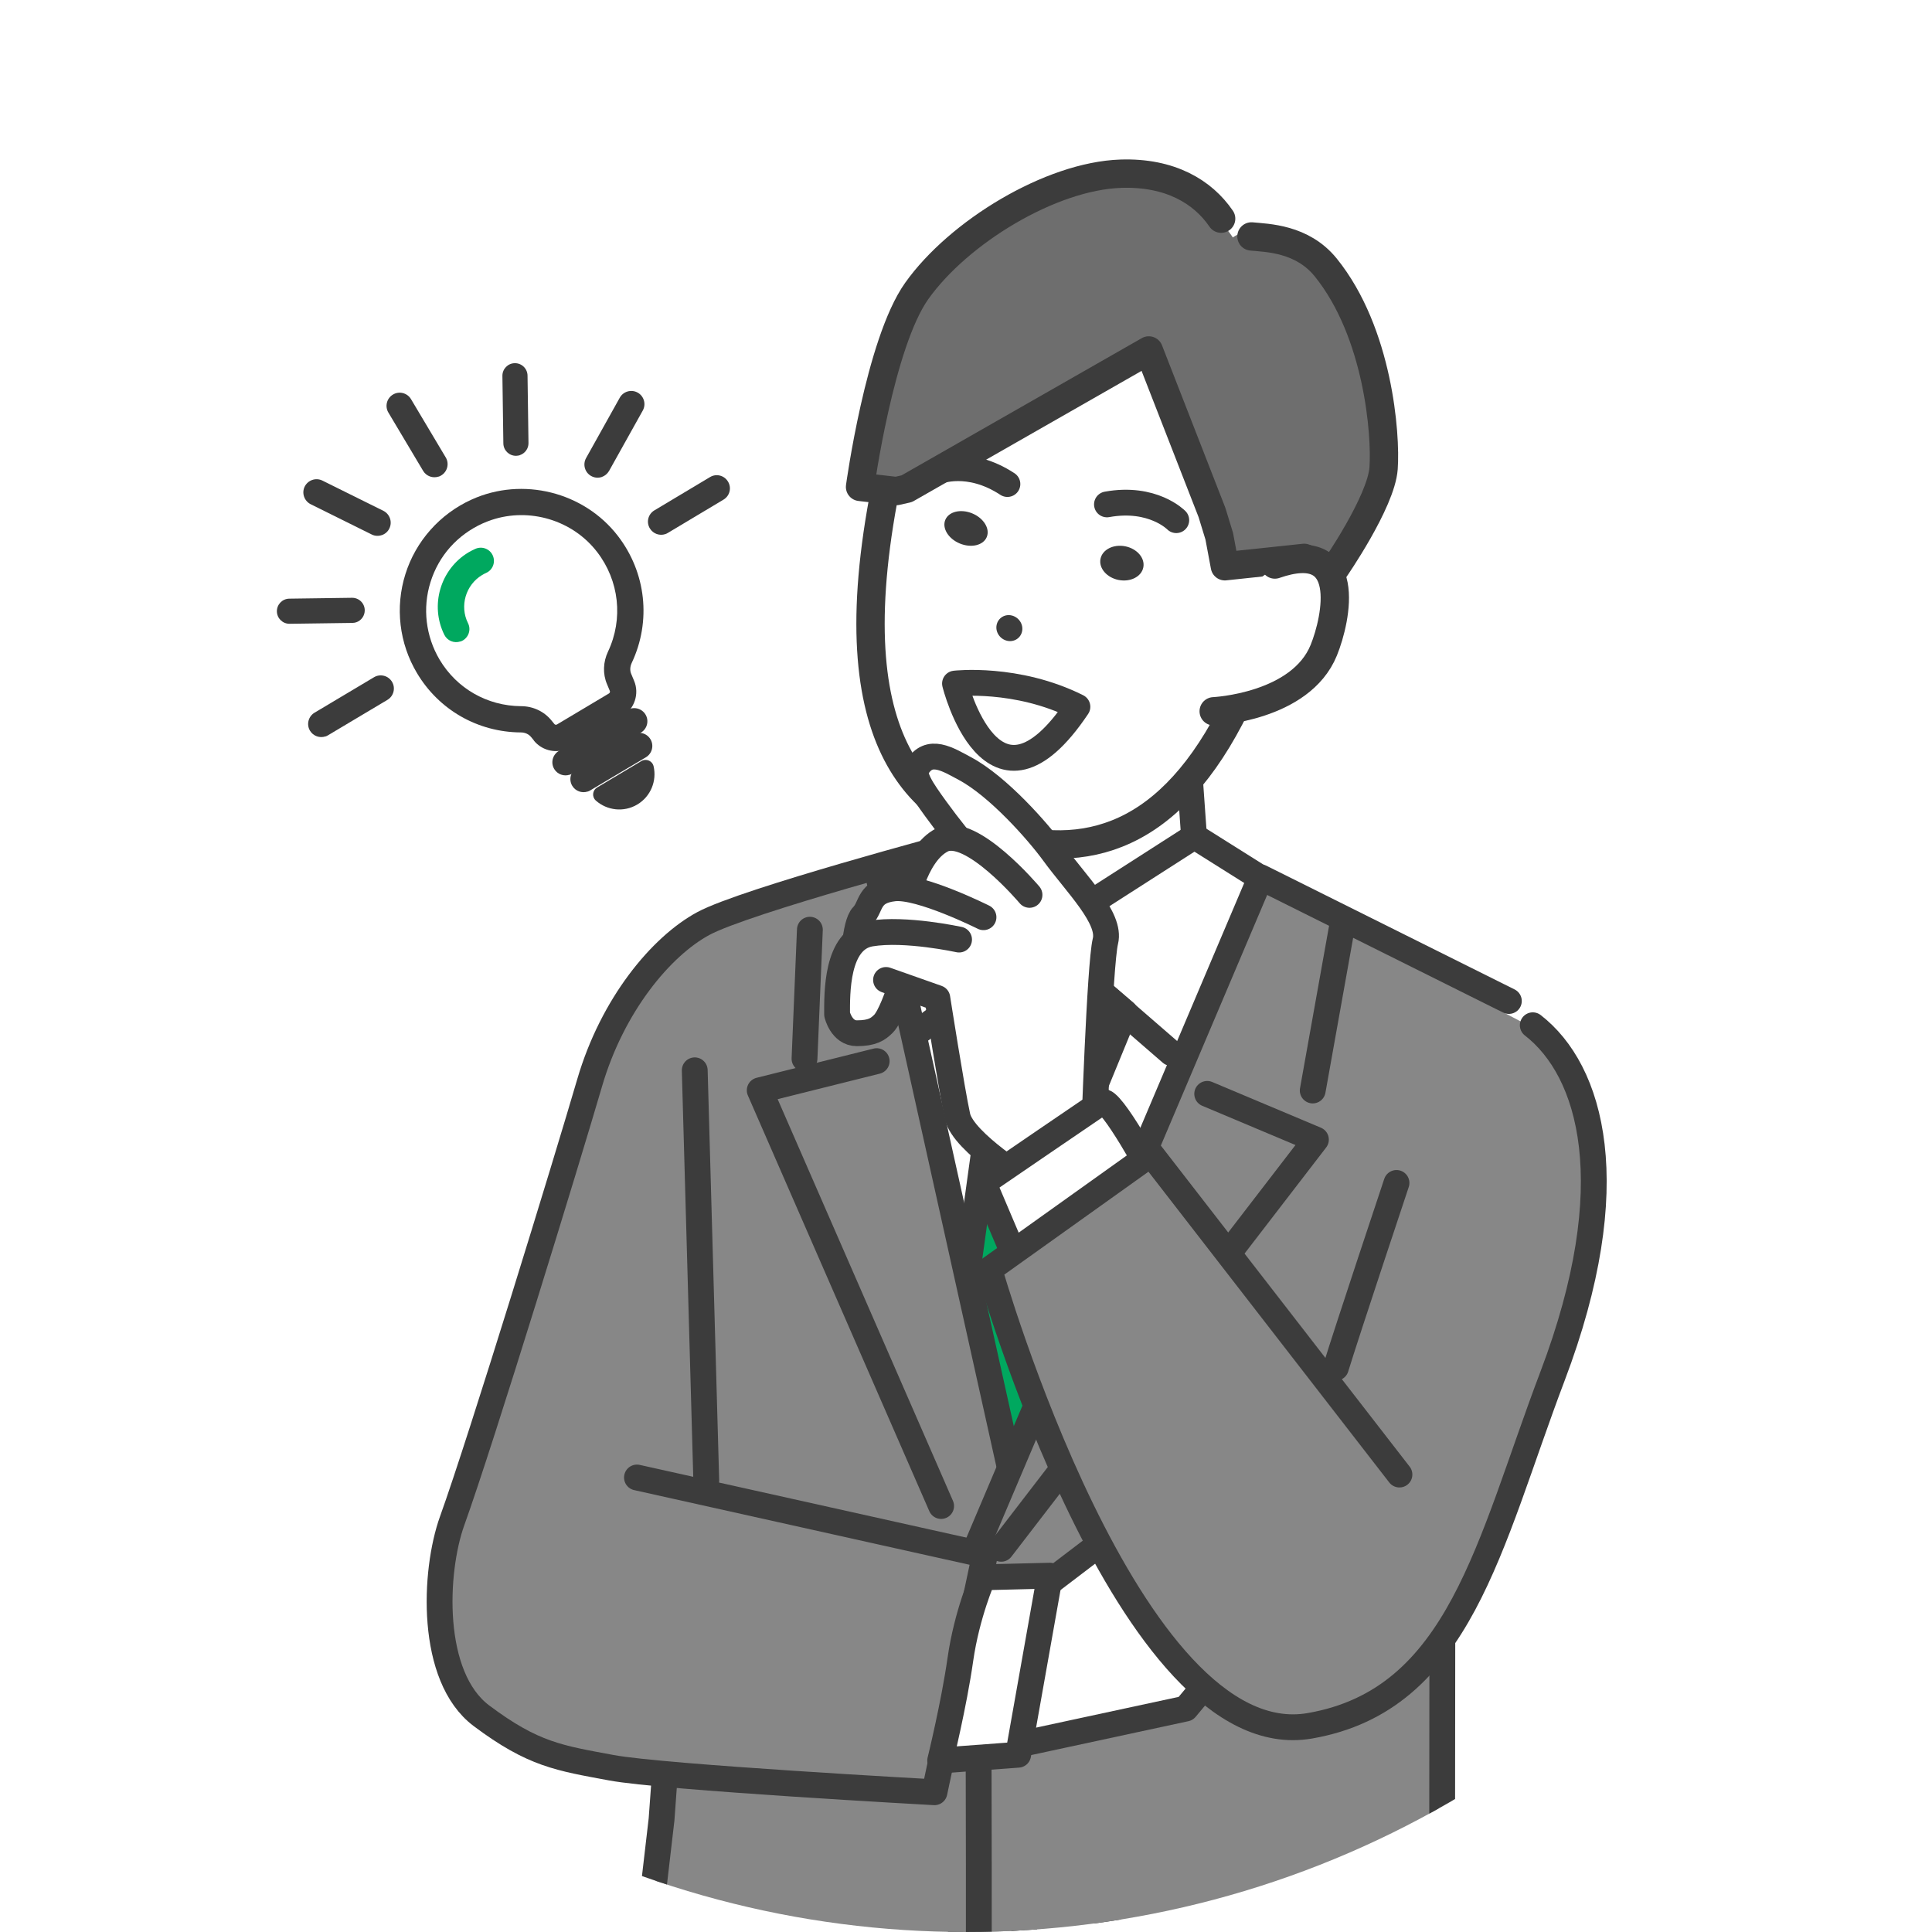
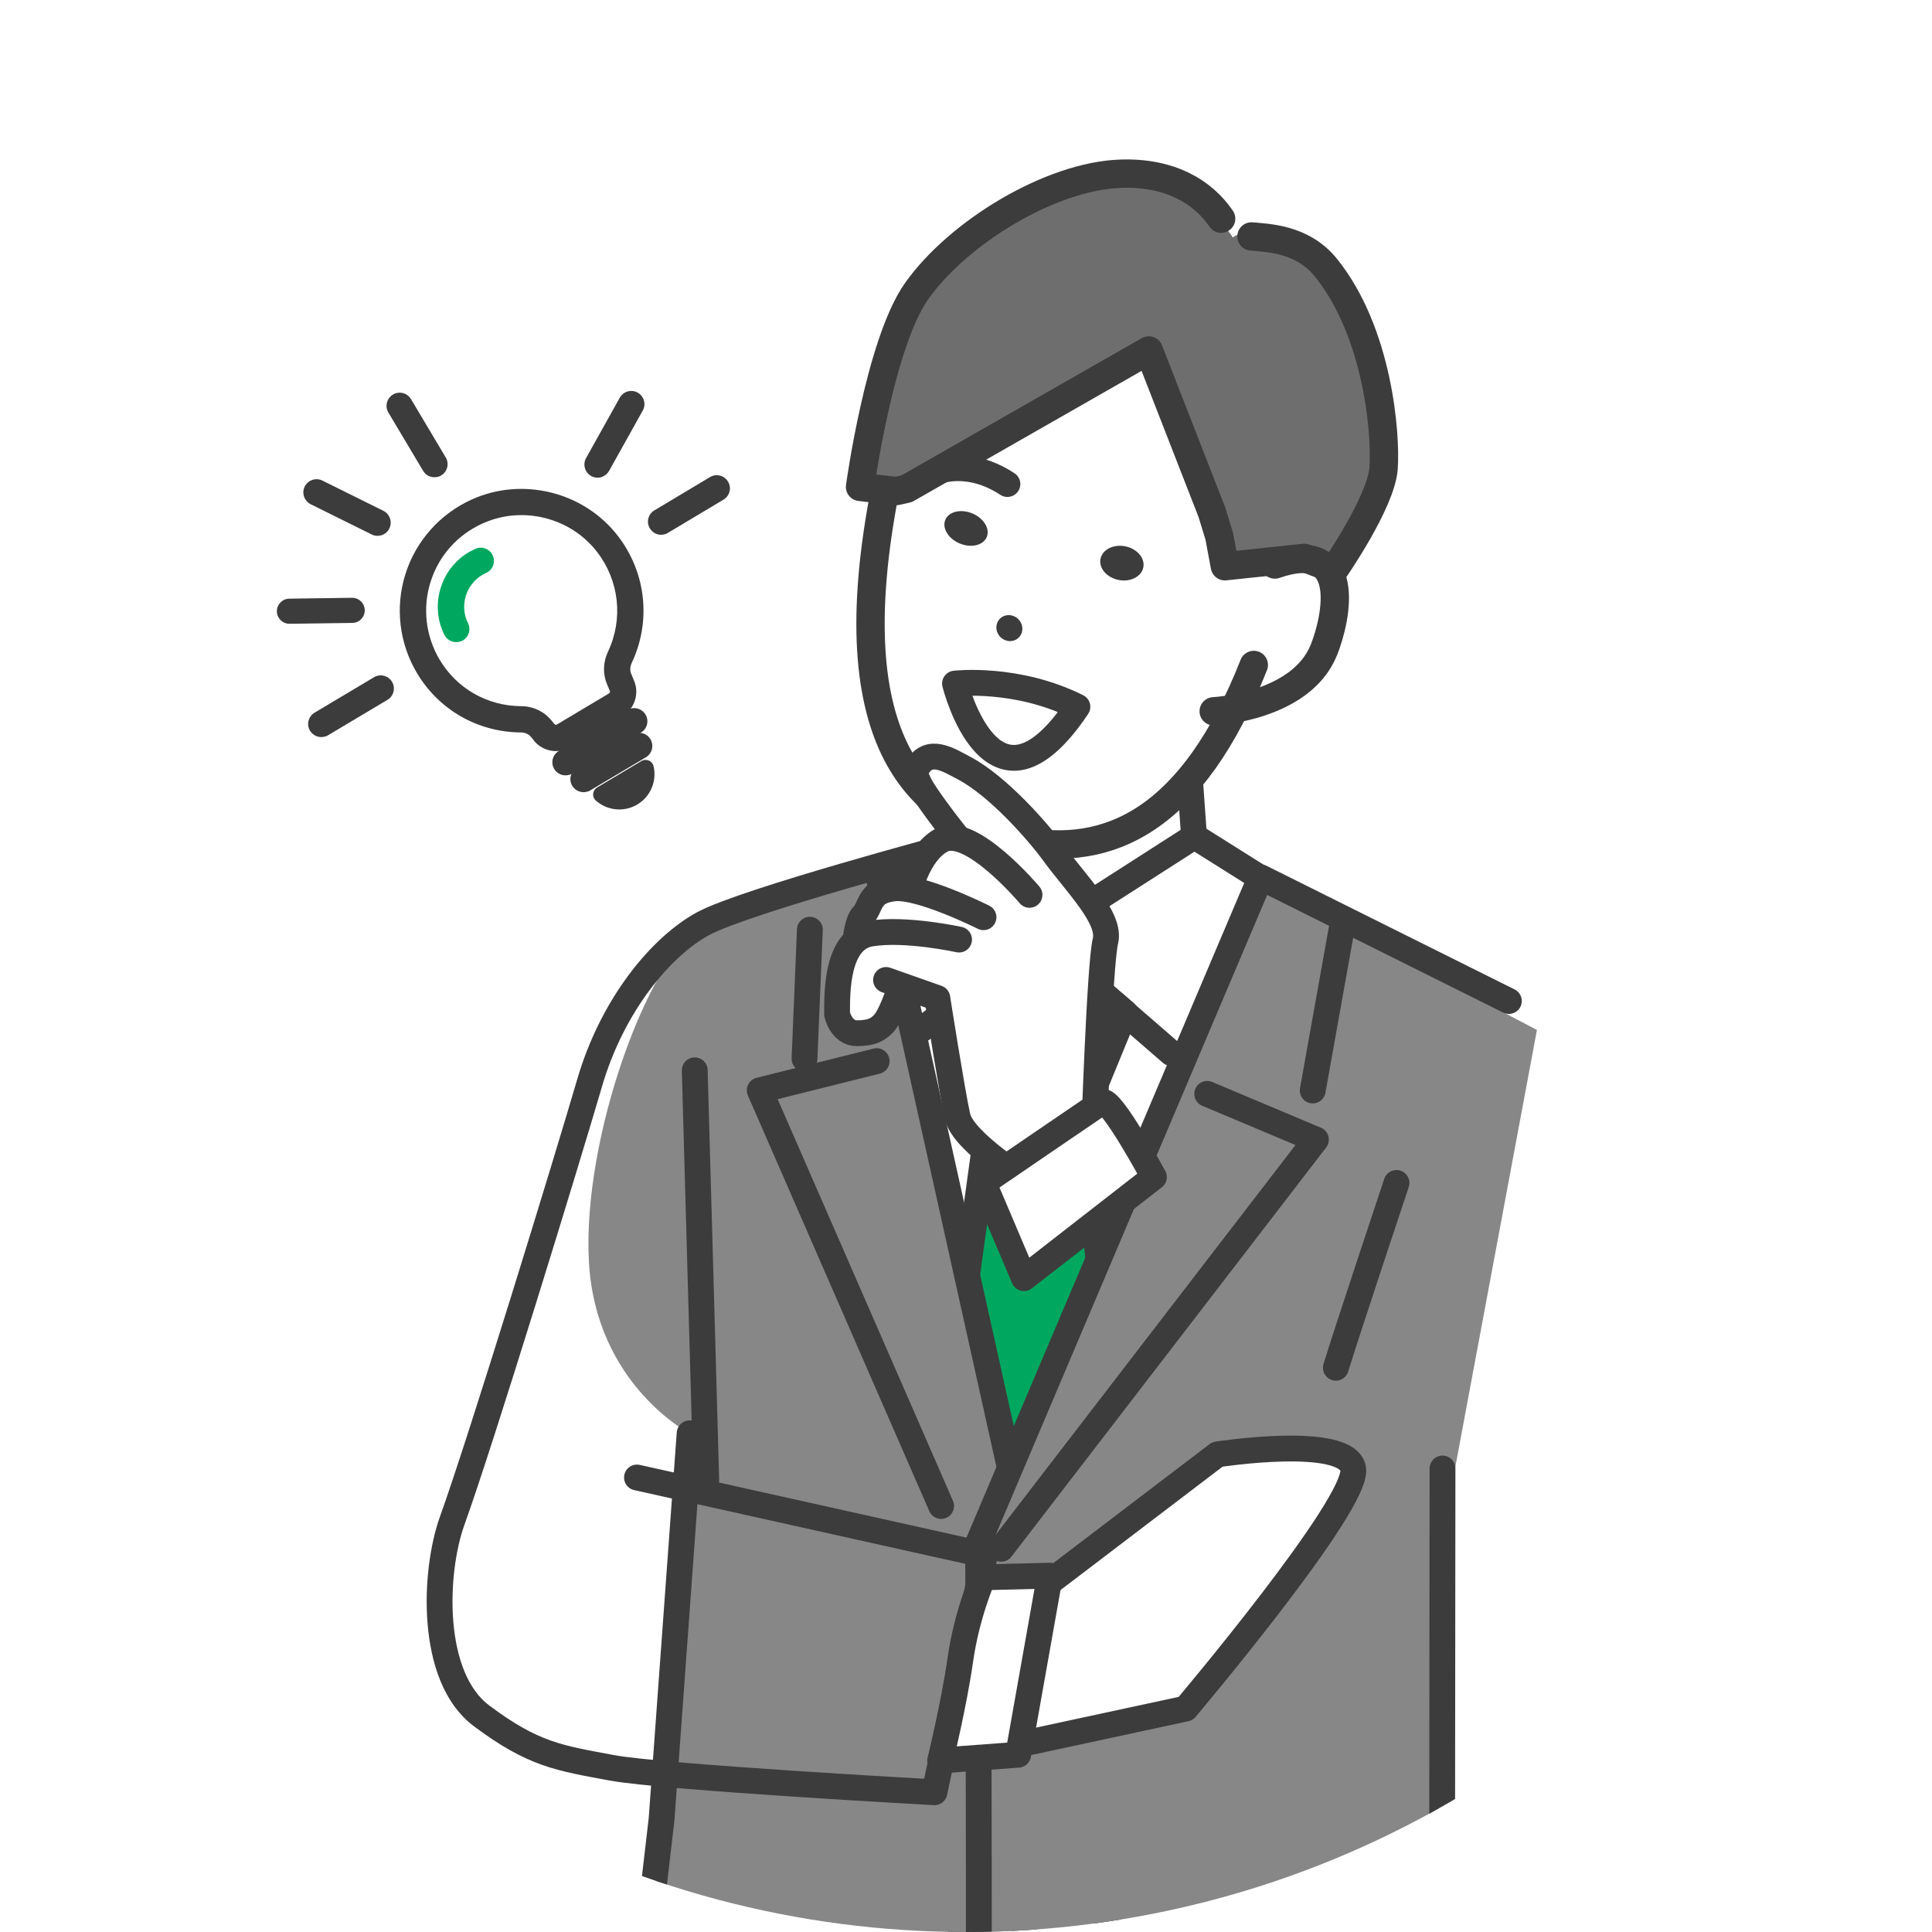
<svg xmlns="http://www.w3.org/2000/svg" id="b" viewBox="0 0 223 223">
  <defs>
    <style>.e,.f,.g{fill:none;}.e,.h,.i,.j{stroke-width:2.98px;}.e,.h,.i,.j,.g{stroke:#3c3c3c;stroke-linecap:round;stroke-linejoin:round;}.f,.k,.l,.m,.n,.o{stroke-width:0px;}.h,.o{fill:#fff;}.k{fill:#6e6e6e;}.l,.i{fill:#00a85f;}.m,.j{fill:#878787;}.g{stroke-width:3.27px;}.n{fill:#3c3c3c;}.p{clip-path:url(#d);}</style>
    <clipPath id="d">
      <circle class="f" cx="111.5" cy="111.5" r="111.5" />
    </clipPath>
  </defs>
  <g id="c">
    <g class="p">
      <rect class="o" x="-14" y="-28" width="329" height="327" />
      <path class="n" d="M50.62,55.02c.1-.03.2-.08.3-.14.72-.43.96-1.36.53-2.08l-4.01-6.73c-.43-.72-1.36-.96-2.08-.53-.72.43-.96,1.36-.53,2.08l4.01,6.73c.37.62,1.12.88,1.78.66Z" />
-       <path class="n" d="M60.01,52.53c.58-.19,1-.75.99-1.39l-.11-7.79c-.01-.8-.67-1.44-1.47-1.43-.8.01-1.44.67-1.43,1.47l.11,7.79c.01.8.67,1.44,1.47,1.43.15,0,.3-.03.44-.07Z" />
      <path class="n" d="M69.45,55.06c.35-.12.65-.36.85-.7l3.89-6.97c.41-.73.15-1.66-.58-2.07-.73-.41-1.66-.15-2.07.58l-3.89,6.97c-.41.73-.15,1.66.58,2.07.39.22.83.25,1.22.12Z" />
      <path class="n" d="M76.79,61.65c.1-.03.2-.08.3-.14l6.42-3.84c.72-.43.96-1.36.52-2.08-.43-.72-1.36-.96-2.08-.52l-6.42,3.84c-.72.43-.96,1.36-.52,2.08.37.62,1.12.88,1.78.66Z" />
      <path class="n" d="M44.06,61.77c.37-.12.7-.39.88-.77.37-.75.06-1.66-.69-2.04l-7.04-3.49c-.75-.37-1.66-.06-2.04.69-.37.75-.06,1.66.69,2.04l7.04,3.49c.37.19.79.2,1.15.08Z" />
      <path class="n" d="M41.11,71.83c.58-.19,1-.75.99-1.4-.01-.8-.67-1.44-1.47-1.43l-7.24.1c-.8.01-1.44.67-1.43,1.47.01.8.67,1.44,1.47,1.43l7.24-.1c.15,0,.3-.03.44-.07Z" />
      <path class="n" d="M37.56,85.01c.1-.03.2-.08.3-.14l6.86-4.09c.72-.43.96-1.36.53-2.08-.43-.72-1.36-.96-2.08-.53l-6.86,4.09c-.72.43-.96,1.36-.53,2.08.37.62,1.12.88,1.78.66Z" />
      <path class="o" d="M49.44,76.91c-3.79-6.36-1.31-14.72,5.64-17.87,5.23-2.37,11.55-.8,15.05,3.74,3.05,3.97,3.36,9,1.43,13.07-.38.8-.43,1.7-.09,2.52l.33.79c.34.81.03,1.74-.72,2.18l-6,3.58c-.75.45-1.72.27-2.26-.41l-.32-.39c-.57-.71-1.44-1.09-2.36-1.1-4.24-.03-8.37-2.2-10.7-6.11Z" />
      <path class="n" d="M61.62,85.46l-.32-.39c-.27-.33-.7-.53-1.18-.53-4.97-.03-9.46-2.6-11.99-6.85h0c-2.05-3.43-2.54-7.59-1.34-11.41,1.19-3.81,3.98-6.96,7.65-8.62,5.86-2.66,12.96-.89,16.88,4.2,3.26,4.23,3.87,9.84,1.6,14.65-.2.43-.23.89-.06,1.28l.33.79c.63,1.49.05,3.25-1.34,4.08l-6,3.58c-.2.12-.42.22-.64.29-1.27.42-2.72.03-3.59-1.05ZM55.7,60.42c-2.92,1.33-5.06,3.73-6.01,6.77-.94,2.99-.55,6.25,1.05,8.95h0c1.99,3.34,5.5,5.34,9.4,5.37,1.4,0,2.69.62,3.53,1.67l.32.39c.07.09.2.11.3.05l6-3.58c.1-.06.14-.18.1-.29l-.33-.79c-.5-1.18-.45-2.55.12-3.75,1.78-3.77,1.3-8.18-1.26-11.5-2.84-3.69-7.81-5.15-12.17-3.7-.36.12-.71.26-1.05.41ZM49.43,76.91h0s0,0,0,0Z" />
      <path class="n" d="M65.75,89.43c.1-.03.2-.08.3-.14l7.93-4.73c.72-.43.96-1.36.53-2.08-.43-.72-1.36-.96-2.08-.53l-7.93,4.73c-.72.43-.96,1.36-.53,2.08.37.62,1.12.88,1.78.66Z" />
      <path class="n" d="M67.83,91.37c.1-.03.2-.08.3-.14l6.42-3.82c.72-.43.96-1.36.53-2.08-.43-.72-1.36-.96-2.08-.53l-6.42,3.82c-.72.43-.96,1.36-.53,2.08.37.62,1.12.88,1.78.66Z" />
      <path class="n" d="M68.92,90.9c-.55.33-.62,1.09-.14,1.51,1.29,1.14,3.22,1.38,4.78.45,1.56-.93,2.27-2.74,1.88-4.42-.15-.62-.85-.92-1.4-.6l-5.11,3.05Z" />
      <path class="l" d="M53.14,74.05c.07-.02.14-.05.2-.08.75-.38,1.06-1.29.68-2.04-.99-1.98-.27-4.42,1.63-5.56.15-.09.3-.17.46-.24.77-.34,1.11-1.24.77-2.01-.34-.77-1.24-1.11-2.01-.77-.26.12-.53.25-.78.4-3.27,1.95-4.49,6.13-2.8,9.53.34.68,1.13,1,1.84.76Z" />
      <polygon class="h" points="111.08 82.51 110.69 104.34 124.18 118.83 135.7 113.08 140.46 106.33 137.88 97.4 136.29 75 111.08 82.51" />
      <polygon class="h" points="155.35 107.54 137.86 96.54 120.19 107.87 110.28 98.54 89.86 104.54 117.97 262.56 155.35 107.54" />
      <polygon class="i" points="124.86 130.2 128.49 158.49 120.3 207.94 108.37 170.77 114.19 128.54 124.86 130.2" />
      <polygon class="i" points="129.86 116.87 124.52 129.87 114.86 128.87 110.86 116.2 120.52 108.87 129.86 116.87" />
      <polyline class="e" points="135.19 121.54 120.19 108.54 105.86 119.2" />
      <path class="m" d="M79.6,165.44l-2.82,42.37-8.76,73.88s18.79.25,28.36-.07c9.57-.31,20.7-10.23,21.3-31.38.49-17.44,1.16-70.56,1.16-70.56l-17.66-78.81-20.38,6.11c-6,3.75-13.58,24.33-12.83,38.58s11.62,19.88,11.62,19.88Z" />
      <path class="e" d="M79.6,165.44l-3.24,44.56-8.34,71.69s18.79.25,28.36-.07c9.57-.31,20.7-10.23,21.3-31.38.49-17.44,1.16-70.56,1.16-70.56l-17.66-79.48" />
      <path class="m" d="M145.48,102.17l-33.51,77.14s.75,72,.38,78.38,3.75,25.12,15.75,25.88,42.43,0,42.43,0l-4.52-52.63.1-51.62,11.29-60.44-31.91-16.7Z" />
      <path class="e" d="M166.5,169.5l-.06,61.14,4.52,52.92s-30.43.75-42.43,0-16.12-19.5-15.75-25.88.12-79.56.12-79.56l32.61-76.86,28.65,14.28" />
      <path class="o" d="M147.89,67.4c-5.23,25.65-22.36,31.2-30.23,29.59-7.87-1.6-21.28-14.33-16.23-39.07,3.99-19.56,16.93-29.91,29.77-27.3,12.83,2.62,20.69,17.21,16.7,36.77Z" />
      <path class="k" d="M132.86,40.54l-18.83,11.17-8.22,4.97-.47.57-6.14-.71s2.23-17.37,6.51-23.38c4.83-6.8,15.57-12.85,23.66-13.12,8.09-.26,12.93,7.37,12.93,7.37,0,0,4.66-3.65,10.49,4.05,5.83,7.69,7.2,18.68,6.91,22.58-.28,3.9-7.23,11.04-7.23,11.04l-6.05-.34-4.72,1.13-8.83-25.33Z" />
      <path class="g" d="M144.45,27.29c1.82.18,5.86.22,8.58,3.59,6.06,7.51,6.95,19.27,6.67,23.17-.28,3.9-5.67,11.67-5.67,11.67l-3.5-1.33-9.15.97-.65-3.47-.84-2.74-7.29-18.7-27.94,15.96-1.2.27-4.19-.48s2.27-16.59,6.54-22.61c4.83-6.8,15.46-13.27,23.56-13.54,5.72-.19,9.48,2.11,11.58,5.19" />
      <path class="n" d="M117.98,72.84c-.15.81-.93,1.31-1.74,1.12s-1.36-.99-1.21-1.8.93-1.31,1.74-1.12,1.36.99,1.21,1.8Z" />
      <ellipse class="n" cx="111.5" cy="61" rx="1.88" ry="2.59" transform="translate(12.45 140.63) rotate(-67.48)" />
      <path class="e" d="M108.21,54.42s3.57-1.5,8.07,1.45" />
      <ellipse class="n" cx="129.5" cy="65" rx="1.98" ry="2.52" transform="translate(40.48 179.33) rotate(-78.75)" />
-       <path class="e" d="M135.77,60.04s-2.7-2.78-8-1.82" />
      <path class="e" d="M124.36,81.58c-9.84,14.68-14.13-2.68-14.13-2.68,0,0,7.11-.83,14.13,2.68Z" />
      <path class="g" d="M144.72,76.75c-7.02,17.81-16.67,22.36-27.06,20.24-10.55-2.15-21.14-9.94-15.71-39.31" />
      <line class="e" x1="93.48" y1="107.31" x2="92.86" y2="122.2" />
      <polyline class="e" points="101.19 122.48 87.69 125.85 108.63 173.83" />
      <line class="e" x1="154.86" y1="107.2" x2="151.52" y2="125.87" />
      <polyline class="e" points="139.34 126.26 151.89 131.54 115.56 178.77" />
-       <path class="m" d="M81.18,106.6s-10.5,9.38-13.12,18.38-12.49,41.19-15.87,50.56c-2.11,5.87-2.62,18,3.38,22.5s9,4.88,15,6,38.29,2.5,38.29,2.5l5-26.67-29-7.33-3.68-65.94Z" />
      <path class="e" d="M73.52,170.54l40.16,8.94-5.82,27.39s-31.29-1.71-37.29-2.83-9-1.5-15-6-5.49-16.63-3.38-22.5c3.38-9.38,13.24-41.56,15.87-50.56s8.25-15.75,13.12-18.38,29.01-9.06,29.01-9.06" />
      <path class="h" d="M118.19,184.87l22.33-17s15-2.33,15.67,1.67c.67,4-19.33,27.67-19.33,27.67l-21.67,4.67,3-17Z" />
      <path class="h" d="M121.19,181.87l-7.72.19s-1.87,4.23-2.62,9.48-2.33,11.67-2.33,11.67l9-.67,3.67-20.67Z" />
      <path class="o" d="M114.37,92.78c-.5.59-9.12,17.75-9.12,17.75l3.37,5.65,2.58,12.79,7.93,10.01,9.72-3.97-1.59-15.77-6.05-21.02-6.84-5.45Z" />
      <path class="h" d="M126.26,131.64s.67-20.33,1.33-23c.67-2.67-3.32-6.54-5.99-10.2-1.77-2.43-6.36-7.66-10.21-9.72-1.96-1.05-4.16-2.48-5.55-.1-.53.9.52,2.47,2.18,4.76,3.09,4.27,6.16,7.49,6.16,7.49" />
      <path class="h" d="M118.83,103.29s-6.75-8.02-10.08-6.35c-3.33,1.67-4.33,8-4.33,8" />
      <path class="h" d="M113.52,105.87s-7.33-3.67-10.33-3.33c-3,.33-2.59,2.14-3.59,3.14s-1.09,5.85-1.09,5.85" />
      <path class="h" d="M110.7,108.45s-6.21-1.36-10.21-.69c-4,.67-3.87,6.99-3.87,9.32,0,0,.5,2.18,2.28,2.18s2.44-.46,3.07-1.09c.79-.79,1.69-3.47,1.69-3.47" />
      <path class="e" d="M102.27,113.11l5.92,2.09s1.67,10.67,2.33,13.67c.67,3,8.33,7.67,8.33,7.67" />
      <path class="h" d="M133.19,135.87s-5-9.33-6-8.67-13.67,9.33-13.67,9.33l4.67,11,15-11.67Z" />
-       <path class="j" d="M176.92,118.34c6.74,5.22,10.67,18.39,2.27,40.53-7.33,19.33-10.67,37.33-28,40.33-20.95,3.63-37-52.67-37-52.67l18.67-13.33,28.67,37" />
      <line class="e" x1="80.19" y1="123.54" x2="81.52" y2="170.87" />
      <path class="j" d="M161.19,136.54s-5.67,17-7,21.33" />
-       <path class="o" d="M140.57,81.3s9.99-1.75,11.98-5.04,2.64-13.08-5.26-10.86l-5.94,4.31-.78,11.6Z" />
      <path class="g" d="M140.09,82.1s10.04-.46,12.71-7.06c1.48-3.66,3.45-13.05-5.65-9.88" />
    </g>
  </g>
</svg>